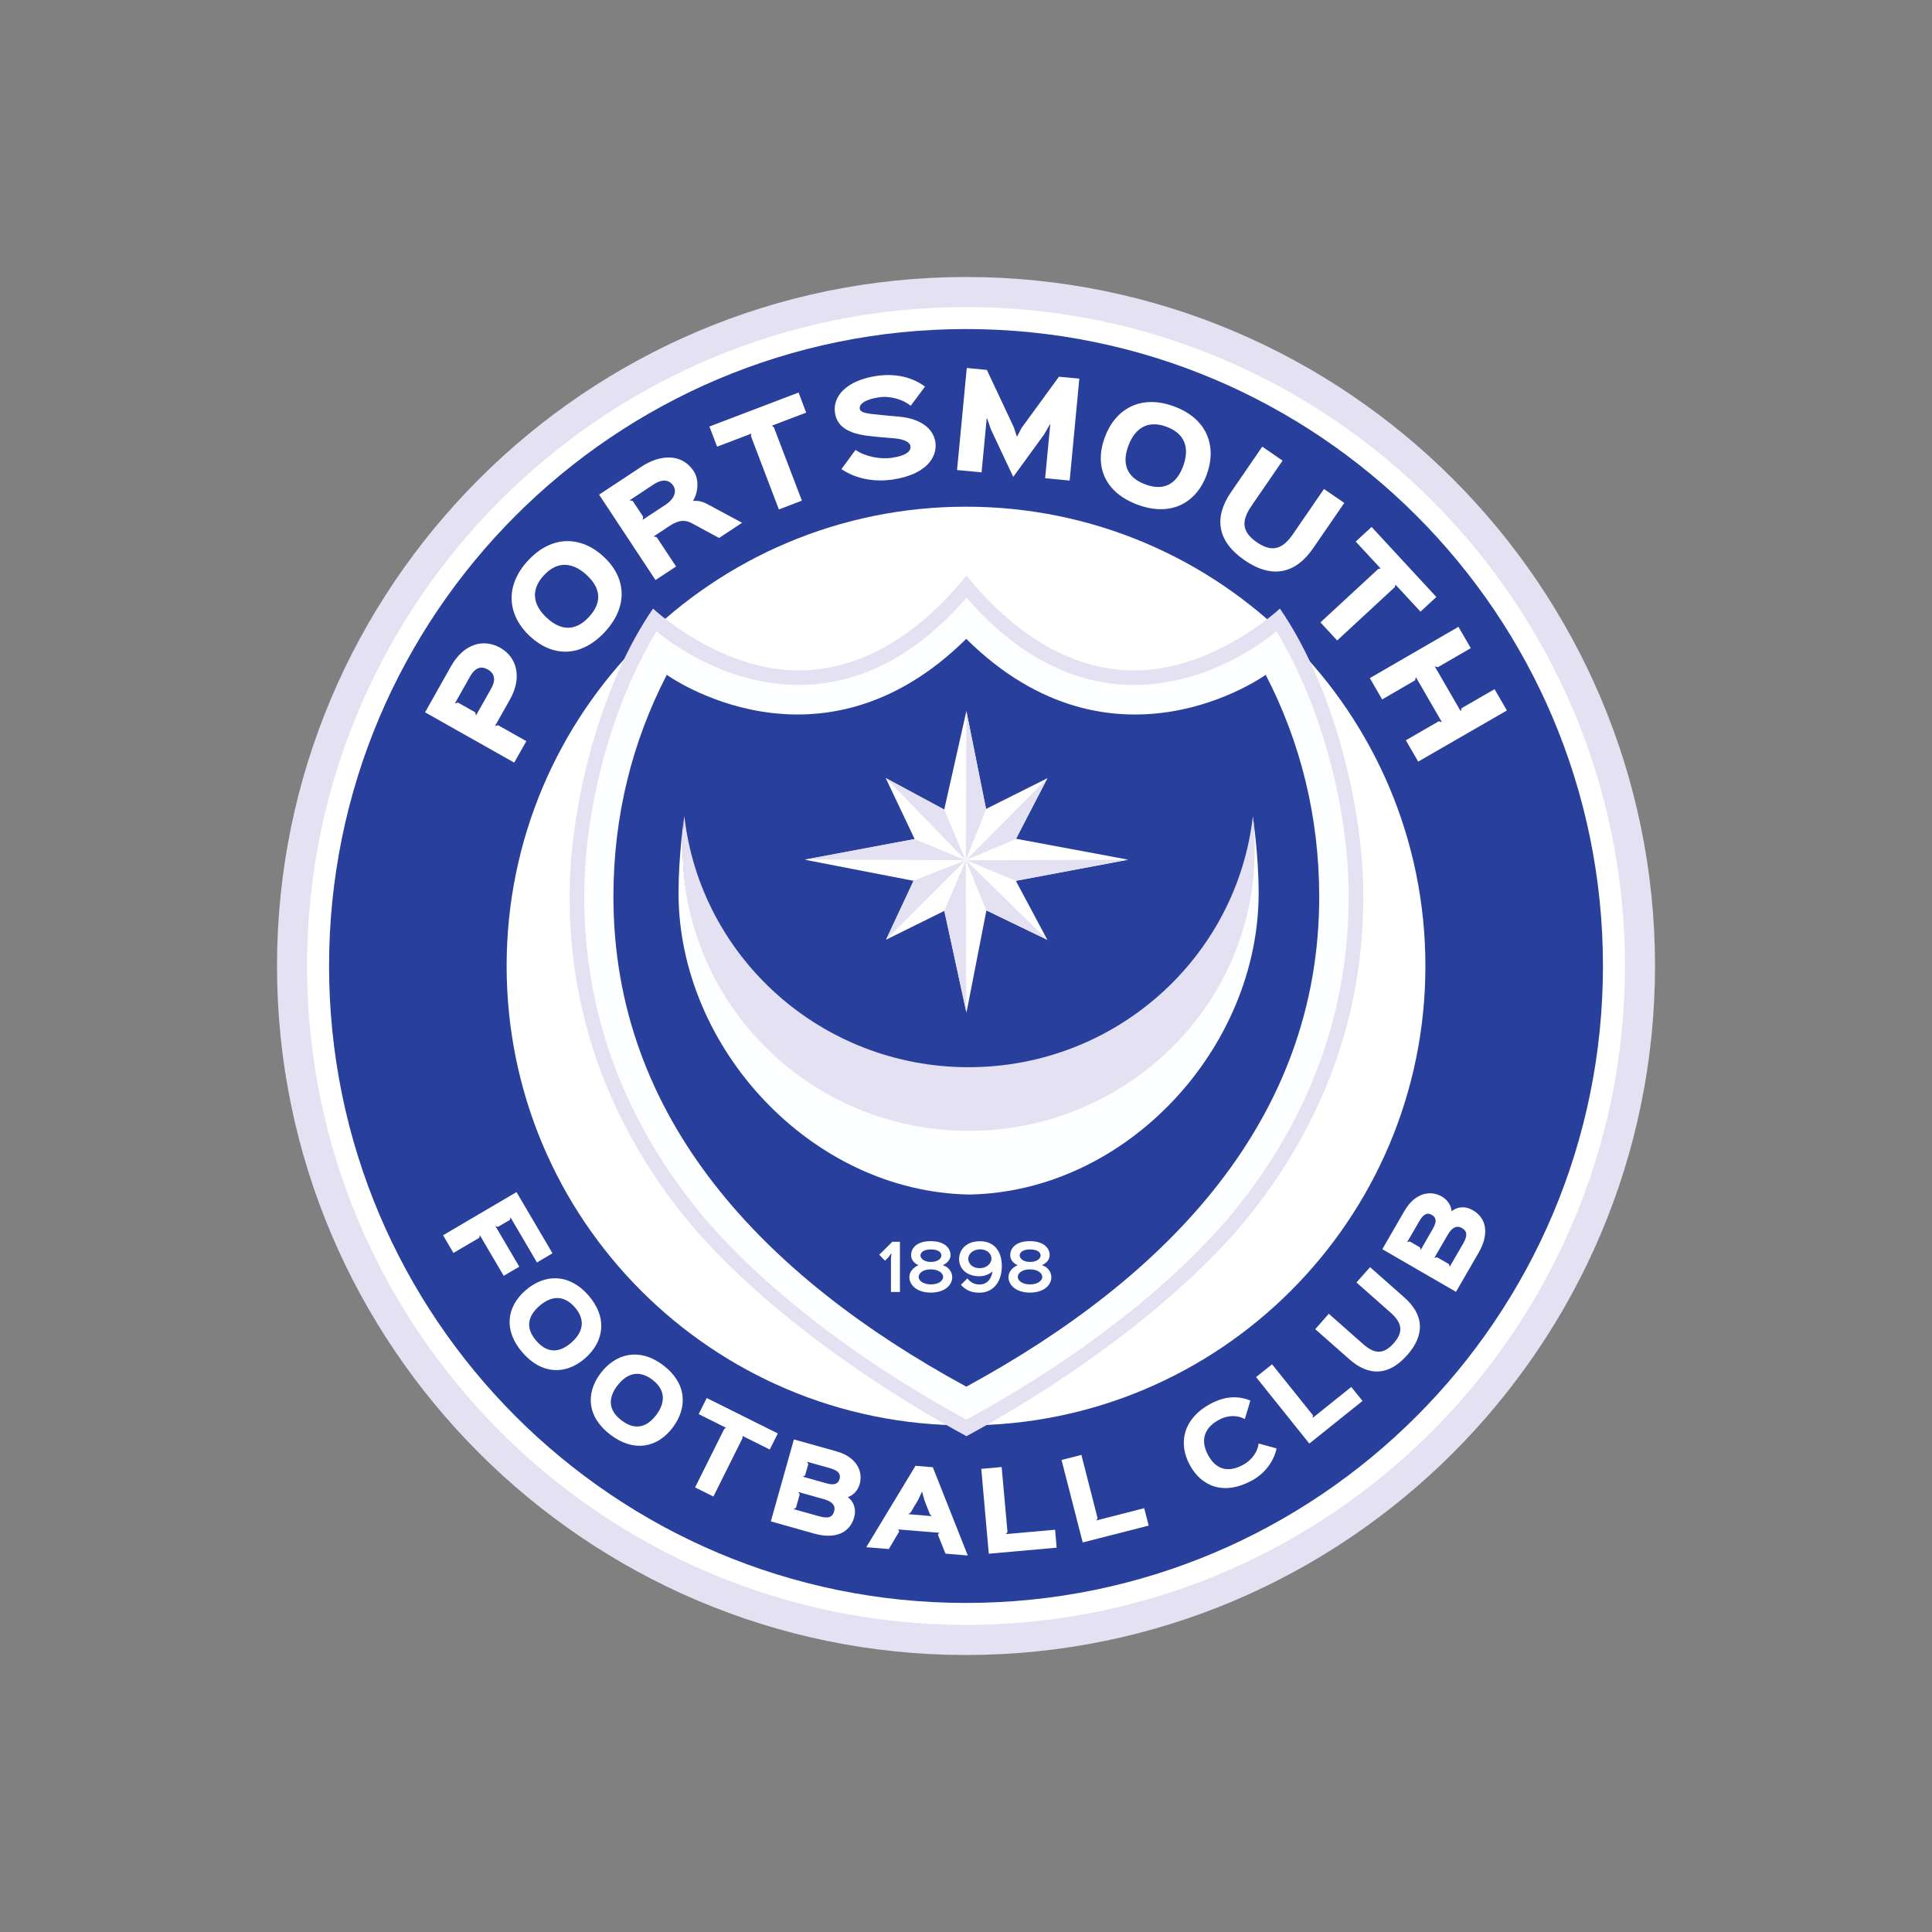
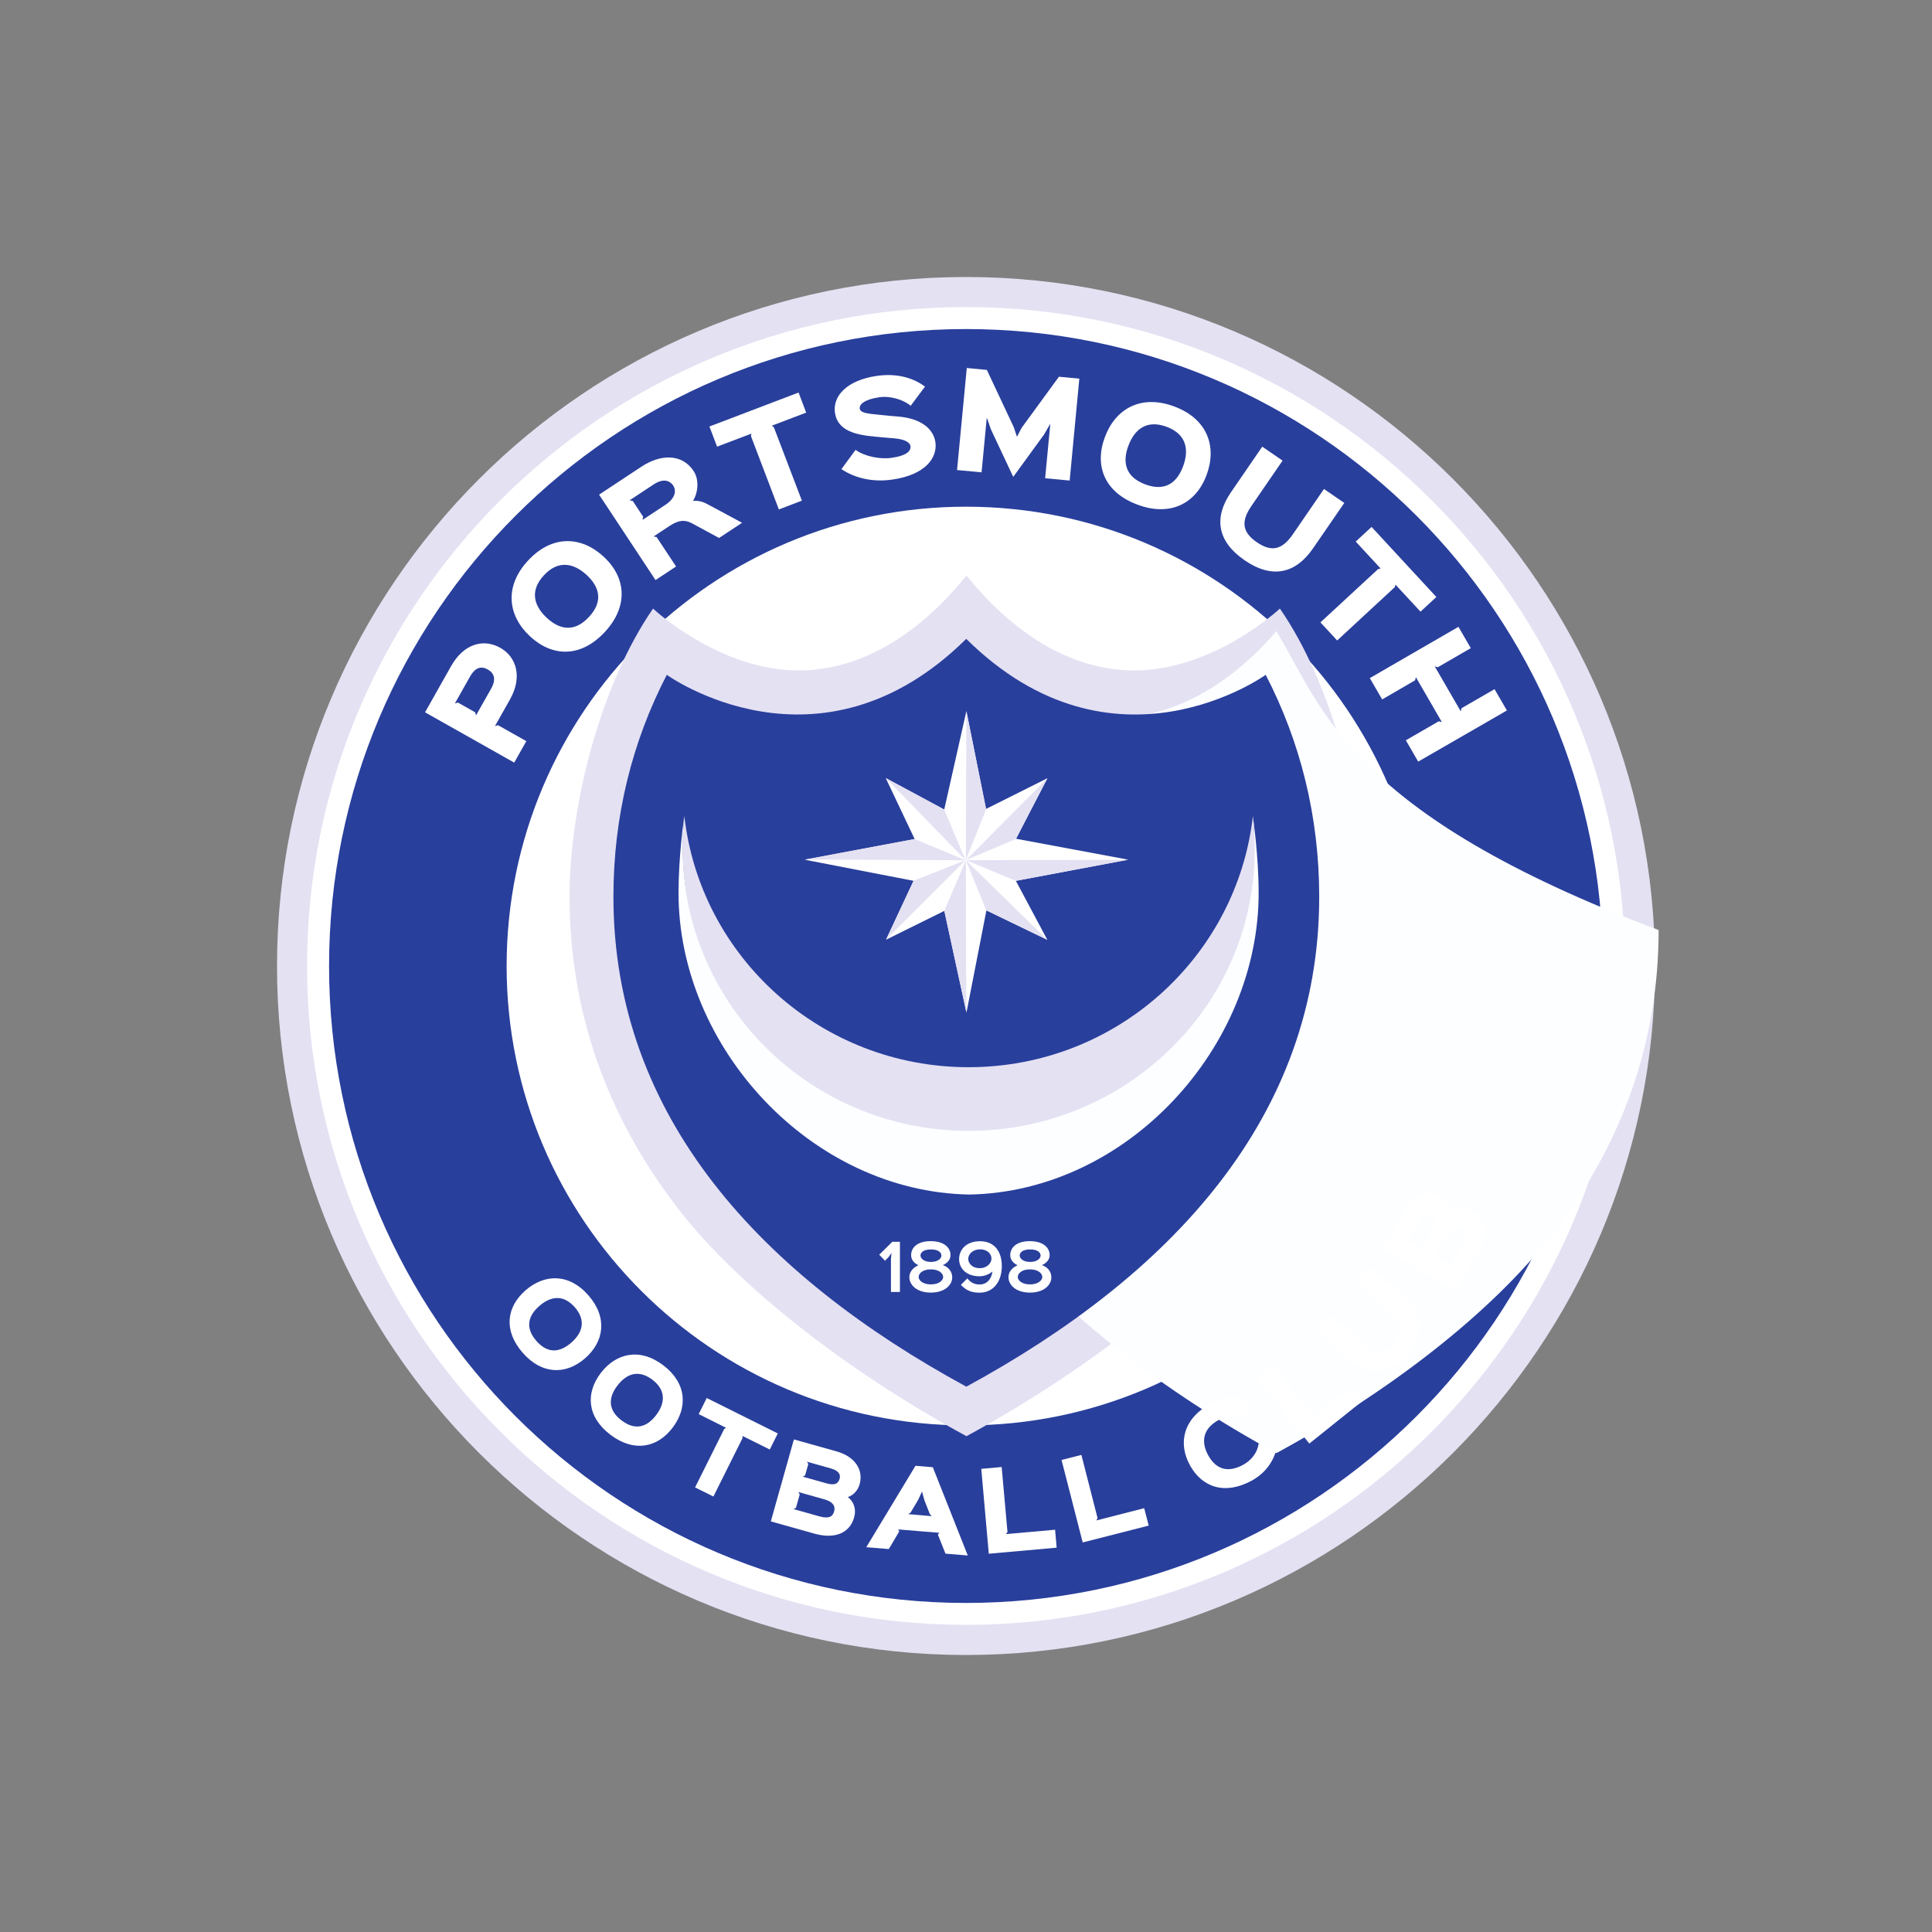
<svg xmlns="http://www.w3.org/2000/svg" xml:space="preserve" style="enable-background:new 0 0 315 315;" viewBox="0 0 315 315" y="0px" x="0px" id="svg2" version="1.1">
  <rect x="0" y="0" width="315" height="315" fill="#808080" stroke="none" />
  <style type="text/css">
	.st0{fill:#E4E1F3;}
	.st1{fill:#FFFFFF;}
	.st2{fill:#293F9C;}
	.st3{fill:#FCFEFF;}
	.st4{fill-rule:evenodd;clip-rule:evenodd;fill:#FFFFFF;}
	.st5{fill-rule:evenodd;clip-rule:evenodd;fill:#E4E1F3;}
</style>
  <g transform="matrix(1.25,0,0,-1.25,0,700)" id="g10">
    <g transform="translate(-1087.718,-321.63)" id="g5289">
      <g id="g5283">
        <path d="M1213.72,665.76c-49.56,0-89.87,40.32-89.87,89.87     c0,49.55,40.31,89.87,89.87,89.87c49.56,0,89.87-40.32,89.87-89.87C1303.59,706.08,1263.27,665.76,1213.72,665.76" class="st0" id="path808" />
        <path d="M1213.72,841.58c-47.39,0-85.95-38.56-85.95-85.94     c0-47.39,38.56-85.95,85.95-85.95c47.39,0,85.95,38.56,85.95,85.95C1299.67,803.02,1261.11,841.58,1213.72,841.58" class="st1" id="path5281" />
        <path d="M1213.72,838.71c-45.88,0-83.08-37.2-83.08-83.08     c0-45.88,37.2-83.08,83.08-83.08s83.08,37.2,83.08,83.08C1296.8,801.51,1259.6,838.71,1213.72,838.71" class="st2" id="path806" />
        <path d="M1213.72,695.71c-33.09,0-59.92,26.83-59.92,59.92     s26.83,59.91,59.92,59.91c33.09,0,59.92-26.83,59.92-59.91S1246.81,695.71,1213.72,695.71" class="st1" id="path5269" />
      </g>
      <g id="g5213">
        <g id="g5185">
          <path d="M1254.66,802.25c-0.07-0.06-8.62-8.07-19.01-8.07      c-7.36,0-15.04,3.92-21.87,12.38c-6.83-8.46-14.51-12.38-21.87-12.38c-10.4,0-18.94,8-19.01,8.07      c-6.8-9.83-10.89-25.55-10.89-37.56c0-14.9,4.79-28.63,14.25-40.83c7.8-10.07,22.06-21.16,37.52-29.56      c15.45,8.4,29.72,19.49,37.52,29.56c9.46,12.2,14.25,25.93,14.25,40.83C1265.55,776.7,1261.46,792.42,1254.66,802.25" class="st0" id="path836" />
-           <path d="M1254.21,799.3c0,0-20.64-18.37-40.43,4.37      c-19.78-22.74-40.43-4.37-40.43-4.37c-6.2-10.29-9.43-23.74-9.43-34.61c0-14.47,4.66-27.82,13.85-39.67      c7.98-10.3,21.32-20.57,36-28.56c14.68,7.98,28.02,18.25,36.01,28.56c9.19,11.86,13.85,25.21,13.85,39.67      C1263.64,775.56,1260.4,789.01,1254.21,799.3" class="st3" id="path838" />
+           <path d="M1254.21,799.3c-19.78-22.74-40.43-4.37-40.43-4.37c-6.2-10.29-9.43-23.74-9.43-34.61c0-14.47,4.66-27.82,13.85-39.67      c7.98-10.3,21.32-20.57,36-28.56c14.68,7.98,28.02,18.25,36.01,28.56c9.19,11.86,13.85,25.21,13.85,39.67      C1263.64,775.56,1260.4,789.01,1254.21,799.3" class="st3" id="path838" />
          <path d="M1252.81,793.61c0,0-19.84-14.33-39.06,4.69      c-19.22-19.01-39.06-4.69-39.06-4.69c-4.52-8.74-6.96-18.45-6.96-28.94c0-28.87,19.49-49.48,46.03-63.91      c26.53,14.43,46.03,35.04,46.03,63.91C1259.78,775.16,1257.33,784.87,1252.81,793.61" class="st2" id="path840" />
        </g>
        <g id="g5190">
          <g id="g5159">
            <path d="M1251.13,775.16c0.15-1.35,0.19-2.71,0.19-4.1       c0-19.96-16.51-36.68-37.27-36.84c-20.76,0.15-37.27,16.88-37.27,36.84c0,1.39,0.04,2.75,0.19,4.1c-0.05-0.35-0.75-5.2-0.75-10       c0-20.18,17.31-38.97,37.92-39.34c20.61,0.37,37.75,19.16,37.75,39.34C1251.89,769.96,1251.18,774.82,1251.13,775.16" class="st3" id="path842" />
            <path d="M1214.05,742.43c-19.19,0-34.99,14.33-37.07,32.76       c-0.15-1.36-0.23-2.74-0.23-4.15c0-20.39,16.7-36.91,37.31-36.91c20.61,0,37.47,16.51,37.31,36.91c0,1.4-0.08,2.79-0.23,4.15       C1249.04,756.75,1233.24,742.43,1214.05,742.43" class="st0" id="path844" />
          </g>
          <g id="g5173">
            <path d="M1213.64,774.64       C1213.64,774.65,1213.64,774.65,1213.64,774.64" class="st3" id="path830" />
            <path d="M1207.02,772.19l-3.77,7.95l7.63-4.1l2.89,12.85       l2.55-12.78l8.03,4.02l-4.12-7.9l14.64-2.73l-14.65-2.76l4.11-7.7l-7.95,3.84l-2.6-13.32l-2.89,13.26l-7.6-3.76l3.59,7.68       l-14.18,2.75L1207.02,772.19z" class="st4" id="path846" />
            <path d="M1213.65,769.45l-2.77,6.58l-7.62,4.11L1213.65,769.45z" class="st5" id="path848" />
            <path d="M1213.7,769.46l0.07,19.4l2.58-12.77L1213.7,769.46       L1213.7,769.46z" class="st5" id="path850" />
            <path d="M1213.74,769.46l10.56,10.63l-4.06-7.9L1213.74,769.46       L1213.74,769.46z" class="st5" id="path852" />
            <path d="M1213.72,769.43l21.11,0.05l-14.61-2.74L1213.72,769.43z" class="st5" id="path854" />
            <path d="M1224.31,759.05l-10.61,10.38l2.66-6.53L1224.31,759.05       L1224.31,759.05z" class="st5" id="path856" />
            <path d="M1213.69,769.4l-2.8-6.57l2.87-13.24L1213.69,769.4z" class="st5" id="path858" />
            <path d="M1203.29,759.07l10.38,10.37l-6.79-2.69L1203.29,759.07z" class="st5" id="path860" />
            <path d="M1192.71,769.52l14.31,2.67l6.62-2.76L1192.71,769.52z" class="st5" id="path862" />
          </g>
          <g id="g5151">
            <path d="M1213.75,716.39c0,0-0.02,0-0.03,0c-0.02,0-0.02,0-0.03,0       H1213.75L1213.75,716.39z" class="st3" id="path832" />
            <path d="M1213.74,720l-0.02,0c-0.02,0-0.02,0-0.03,0H1213.74       L1213.74,720z" class="st3" id="path834" />
            <path d="M1205.1,713.11h-1.17v4.36l0.07,0.69h-0.02l-0.39-0.53       l-0.44-0.44l-0.75,0.78l1.71,1.69h0.99L1205.1,713.11L1205.1,713.11z" class="st1" id="path864" />
            <path d="M1209.15,718.66c-1.1,0-1.37-0.48-1.37-0.8       c0-0.3,0.36-0.83,1.36-0.83c1.01,0,1.37,0.52,1.37,0.83C1210.51,718.18,1210.24,718.66,1209.15,718.66 M1209.13,716.06       c-1.06,0-1.59-0.52-1.59-1c0-0.36,0.44-0.96,1.6-0.96c1.16,0,1.6,0.6,1.6,0.96C1210.74,715.53,1210.2,716.06,1209.13,716.06        M1209.13,713.03c-1.86,0-2.8,1.02-2.8,2.01c0,0.71,0.49,1.24,1.17,1.56v0.02c-0.48,0.19-0.94,0.65-0.94,1.29       c0,0.95,0.76,1.83,2.55,1.83c1.78,0,2.59-0.87,2.59-1.83c0-0.62-0.49-1.07-0.99-1.29v-0.02c0.65-0.19,1.21-0.8,1.21-1.56       C1211.93,714.05,1210.99,713.03,1209.13,713.03" class="st1" id="path866" />
            <path d="M1215.55,718.67c-0.99,0-1.53-0.65-1.54-1.22       c0-0.54,0.44-1.23,1.49-1.23c1.01,0,1.54,0.69,1.54,1.24C1217.04,718.01,1216.59,718.67,1215.55,718.67 M1215.49,713.02       c-1.02,0-1.74,0.27-2.44,1.02l0.84,0.84c0.47-0.57,0.96-0.79,1.6-0.79c0.92,0,1.53,0.64,1.68,1.68h-0.02       c-0.38-0.34-1.02-0.61-1.68-0.61c-1.76,0-2.68,1.08-2.65,2.29c0.02,1.14,0.88,2.28,2.73,2.28c1.91,0,2.87-1.39,2.84-3.32       C1218.35,714.3,1217.17,713.02,1215.49,713.02" class="st1" id="path868" />
            <path d="M1222.09,718.66c-1.1,0-1.37-0.48-1.37-0.8       c0-0.3,0.36-0.83,1.36-0.83c1.01,0,1.37,0.52,1.37,0.83C1223.45,718.18,1223.18,718.66,1222.09,718.66 M1222.06,716.06       c-1.06,0-1.59-0.52-1.59-1c0-0.36,0.44-0.96,1.6-0.96c1.15,0,1.6,0.6,1.6,0.96C1223.67,715.53,1223.13,716.06,1222.06,716.06        M1222.06,713.03c-1.86,0-2.8,1.02-2.8,2.01c0,0.71,0.49,1.24,1.17,1.56v0.02c-0.48,0.19-0.94,0.65-0.94,1.29       c0,0.95,0.76,1.83,2.55,1.83c1.78,0,2.59-0.87,2.59-1.83c0-0.62-0.49-1.07-0.99-1.29v-0.02c0.65-0.19,1.21-0.8,1.21-1.56       C1224.86,714.05,1223.92,713.03,1222.06,713.03" class="st1" id="path870" />
          </g>
        </g>
      </g>
      <g id="g5241">
        <g id="g5125">
          <path d="M1149.02,793.37l-1.97-3.49l0.4,0.11l2.25-1.27l0.11-0.4      l1.96,3.47c0.72,1.28,0.38,2.05-0.42,2.51C1150.53,794.77,1149.74,794.64,1149.02,793.37 M1154.24,790.4l-1.96-3.47l0.4,0.11      l3.69-2.08l-1.58-2.8l-11.63,6.56l3.4,6.03c1.59,2.83,4.14,3.66,6.4,2.39C1155.15,795.91,1155.85,793.26,1154.24,790.4" class="st1" id="path810" />
          <path d="M1158.67,806.6c-1.84-1.98-1.38-3.94,0.38-5.57      c1.73-1.6,3.65-1.86,5.49,0.13c1.85,1.99,1.43,3.87-0.3,5.47C1162.52,808.22,1160.51,808.58,1158.67,806.6 M1166.62,799.21      c-3.15-3.4-6.86-3.28-9.77-0.58c-2.88,2.67-3.41,6.48-0.26,9.88c3.17,3.42,6.99,3.18,9.88,0.5      C1169.38,806.31,1169.72,802.56,1166.62,799.21" class="st1" id="path812" />
          <path d="M1172.97,818.44l-3.13-2.07l0.41-0.08l1.36-2.06l-0.08-0.41      l2.99,1.97c1.37,0.91,1.4,1.91,1.02,2.49C1175.03,819.03,1174.16,819.22,1172.97,818.44 M1184.51,813.44l-3-1.98l-3.53,1.91      c-0.91,0.48-1.71,0.47-2.96-0.36l-2.05-1.35l0.39-0.08l2.54-3.84l-2.68-1.77l-7.36,11.14l5.57,3.68      c2.26,1.49,5.16,1.83,6.77-0.62c0.72-1.09,0.59-2.77-0.08-3.85l0.02-0.03c0.49,0.06,1.15-0.03,1.85-0.42L1184.51,813.44      L1184.51,813.44z" class="st1" id="path814" />
          <path d="M1192.87,827.81l-4.47-1.7l0.26-0.22l3.65-9.56l-3-1.15      l-3.64,9.56l0.05,0.33l-4.47-1.7l-1,2.63l11.63,4.43L1192.87,827.81L1192.87,827.81z" class="st1" id="path816" />
          <path d="M1204.21,819.09c-2.49-0.38-4.88,0.1-6.74,1.35l1.84,2.51      c1.23-0.88,3.24-1.26,4.76-1.03c1.92,0.29,2.5,0.88,2.4,1.55c-0.04,0.26-0.38,0.84-2.13,0.99c-0.3,0.02-2.23,0.18-2.53,0.22      c-2.43,0.22-4.83,0.75-5.18,3.08c-0.34,2.22,1.57,4.26,5.39,4.83c2.53,0.38,4.73-0.17,6.35-1.39l-1.87-2.5      c-0.92,0.79-2.65,1.33-4.1,1.11c-1.88-0.27-2.63-0.91-2.54-1.48c0.08-0.51,0.73-0.64,2.78-0.83c0.31-0.04,1.88-0.18,2.2-0.2      c2.9-0.23,4.61-1.52,4.89-3.35C1210.01,821.87,1208.37,819.72,1204.21,819.09" class="st1" id="path818" />
          <path d="M1227.24,818.95l-3.2,0.3l0.67,7.06l-0.03,0l-0.77-1.34      l-4-5.5l-0.05,0l-2.89,6.15l-0.51,1.46l-0.04,0l-0.67-7.06l-3.2,0.3l1.27,13.31l2.62-0.25l3.51-7.47l0.4-1.21l0.04,0l0.58,1.12      l4.87,6.67l2.66-0.25L1227.24,818.95L1227.24,818.95z" class="st1" id="path820" />
          <path d="M1239.89,825.96c-2.53,0.94-4.16-0.23-5-2.49      c-0.82-2.21-0.32-4.08,2.21-5.02c2.55-0.95,4.12,0.16,4.94,2.37C1242.86,823.03,1242.42,825.02,1239.89,825.96 M1236.1,815.8      c-4.34,1.61-5.66,5.09-4.27,8.81c1.36,3.68,4.69,5.62,9.03,4.01c4.37-1.62,5.61-5.25,4.24-8.94      C1243.72,815.96,1240.38,814.21,1236.1,815.8" class="st1" id="path822" />
          <path d="M1258.98,810.1c-2.25-3.27-5.31-4.03-8.92-1.55      c-3.61,2.48-4.04,5.59-1.77,8.89l4.07,5.93l2.65-1.82l-4.06-5.91c-1.34-1.96-1.28-3.38,0.72-4.75c1.96-1.34,3.33-0.91,4.68,1.05      l4.06,5.91l2.65-1.82L1258.98,810.1L1258.98,810.1z" class="st1" id="path824" />
          <path d="M1273,801.85l-3.25,3.51l-0.11-0.32l-7.51-6.95l-2.18,2.36      l7.52,6.95l0.33,0.08l-3.25,3.51l2.07,1.91l8.45-9.14L1273,801.85L1273,801.85z" class="st1" id="path826" />
          <path d="M1272.7,782.29l-1.61,2.78l4.29,2.48l0.41-0.11l-3.39,5.86      l-0.11-0.41l-4.29-2.49l-1.61,2.78l11.56,6.69l1.61-2.78l-4.3-2.49l-0.4,0.11l3.39-5.86l0.11,0.41l4.3,2.48l1.61-2.78      L1272.7,782.29z" class="st1" id="path828" />
        </g>
        <g id="g5137">
-           <path d="M1157.76,716.96l-3.46,5.89l-0.08-0.34l-1.54-0.9      l-0.34,0.09l3.11-5.29l-2.03-1.19l-3.11,5.29l-0.09-0.34l-3.36-1.97l-1.35,2.31l9.58,5.63l4.69-7.98L1157.76,716.96      L1157.76,716.96z" class="st1" id="path872" />
          <path d="M1162.7,711.11c-1.48,1.69-3.13,1.49-4.64,0.17      c-1.48-1.29-1.86-2.86-0.38-4.55c1.49-1.71,3.07-1.52,4.55-0.23C1163.71,707.78,1164.18,709.41,1162.7,711.11 M1155.89,705.19      c-2.53,2.9-2.11,5.97,0.38,8.14c2.46,2.14,5.66,2.25,8.2-0.66c2.55-2.93,2.02-6.07-0.45-8.22      C1161.52,702.28,1158.39,702.32,1155.89,705.19" class="st1" id="path874" />
          <path d="M1172.82,701.66c-1.79,1.36-3.37,0.82-4.58-0.77      c-1.19-1.56-1.24-3.18,0.55-4.53c1.8-1.37,3.32-0.87,4.51,0.69C1174.48,698.6,1174.61,700.29,1172.82,701.66 M1167.35,694.48      c-3.07,2.33-3.27,5.42-1.28,8.05c1.98,2.6,5.09,3.35,8.16,1.02c3.09-2.35,3.2-5.53,1.22-8.14      C1173.45,692.77,1170.38,692.18,1167.35,694.48" class="st1" id="path876" />
          <path d="M1188.13,692.56l-3.56,1.77v-0.28l-3.8-7.62l-2.39,1.19      l3.8,7.62l0.23,0.16l-3.56,1.78l1.05,2.1l9.27-4.62l-1.05-2.1H1188.13z" class="st1" id="path878" />
          <path d="M1196.07,690.1l-3.09,0.87l0.17-0.3l-0.42-1.48l-0.3-0.17      l3.09-0.87c1.23-0.35,1.57,0.1,1.71,0.59C1197.37,689.25,1197.22,689.77,1196.07,690.1 M1195.19,686.08l-3.34,0.94l0.18-0.31      l-0.49-1.75l-0.31-0.17l3.34-0.94c1.4-0.39,1.78,0.05,1.95,0.65C1196.68,685.05,1196.53,685.71,1195.19,686.08 M1193.94,681.59      l-5.68,1.6l3.01,10.69l5.56-1.56c2.56-0.72,3.5-2.55,3.02-4.26c-0.22-0.79-0.79-1.47-1.55-1.7c0.73-0.55,1.15-1.49,0.82-2.67      C1198.53,681.61,1196.55,680.86,1193.94,681.59" class="st1" id="path880" />
          <path d="M1209.25,683.87l-0.25,0.27l-0.7,1.79l-0.32,1.15l-0.5-1.08      l-0.98-1.65l-0.31-0.22L1209.25,683.87L1209.25,683.87z M1213.95,678.74l-2.91,0.24l-0.99,2.49l0.19,0.23l-5.37,0.44l0.14-0.26      l-1.36-2.3l-2.94,0.24l6.42,10.62l2.26-0.19L1213.95,678.74L1213.95,678.74z" class="st1" id="path882" />
          <path d="M1225.54,679.76l-8.85-0.79l-0.98,11.07l2.66,0.24      l0.76-8.48l-0.21-0.27l6.42,0.57L1225.54,679.76z" class="st1" id="path884" />
          <path d="M1237.55,682.64l-8.61-2.2l-2.76,10.76l2.59,0.66l2.11-8.25      l-0.16-0.3l6.24,1.6L1237.55,682.64z" class="st1" id="path886" />
          <path d="M1254.23,692.7c-0.38-1.71-1.53-3.27-3.25-4.2      c-3.51-1.91-6.49-0.87-8.07,2.04c-1.58,2.9-0.81,6.08,2.65,7.96c1.85,1,3.57,1.13,5.25,0.45l-0.72-2.41      c-1.03,0.55-2.27,0.5-3.39-0.11c-2.12-1.15-2.34-2.88-1.4-4.6c0.92-1.69,2.4-2.44,4.57-1.26c1.1,0.59,1.89,1.66,2.02,2.78      L1254.23,692.7L1254.23,692.7z" class="st1" id="path888" />
          <path d="M1265.44,698.9l-6.94-5.56l-6.95,8.67l2.09,1.67l5.33-6.65      l-0.03-0.34l5.03,4.03L1265.44,698.9L1265.44,698.9z" class="st1" id="path890" />
          <path d="M1270.89,712.4c2.48-2.19,2.8-4.79,0.38-7.52      c-2.41-2.74-5.02-2.77-7.52-0.57l-4.48,3.95l1.77,2.01l4.47-3.95c1.48-1.31,2.66-1.4,4,0.11c1.31,1.48,1.08,2.66-0.39,3.97      l-4.47,3.95l1.77,2L1270.89,712.4z" class="st1" id="path892" />
          <path d="M1276.54,720.55l-1.74-3l0.34,0.1l1.58-0.91l0.09-0.34      l1.74,3c0.73,1.26,0.39,1.74-0.15,2.05C1277.91,721.74,1277.23,721.75,1276.54,720.55 M1272.87,722.39l-1.61-2.78l0.34,0.09      l1.33-0.77l0.09-0.34l1.6,2.78c0.64,1.1,0.29,1.54-0.15,1.8C1274.01,723.44,1273.47,723.43,1272.87,722.39 M1280.58,718.23      l-2.95-5.1l-9.61,5.56l2.89,5c1.33,2.3,3.34,2.76,4.87,1.87c0.71-0.41,1.23-1.13,1.27-1.92c0.71,0.57,1.73,0.74,2.79,0.13      C1281.7,722.68,1281.94,720.58,1280.58,718.23" class="st1" id="path894" />
        </g>
      </g>
    </g>
  </g>
</svg>